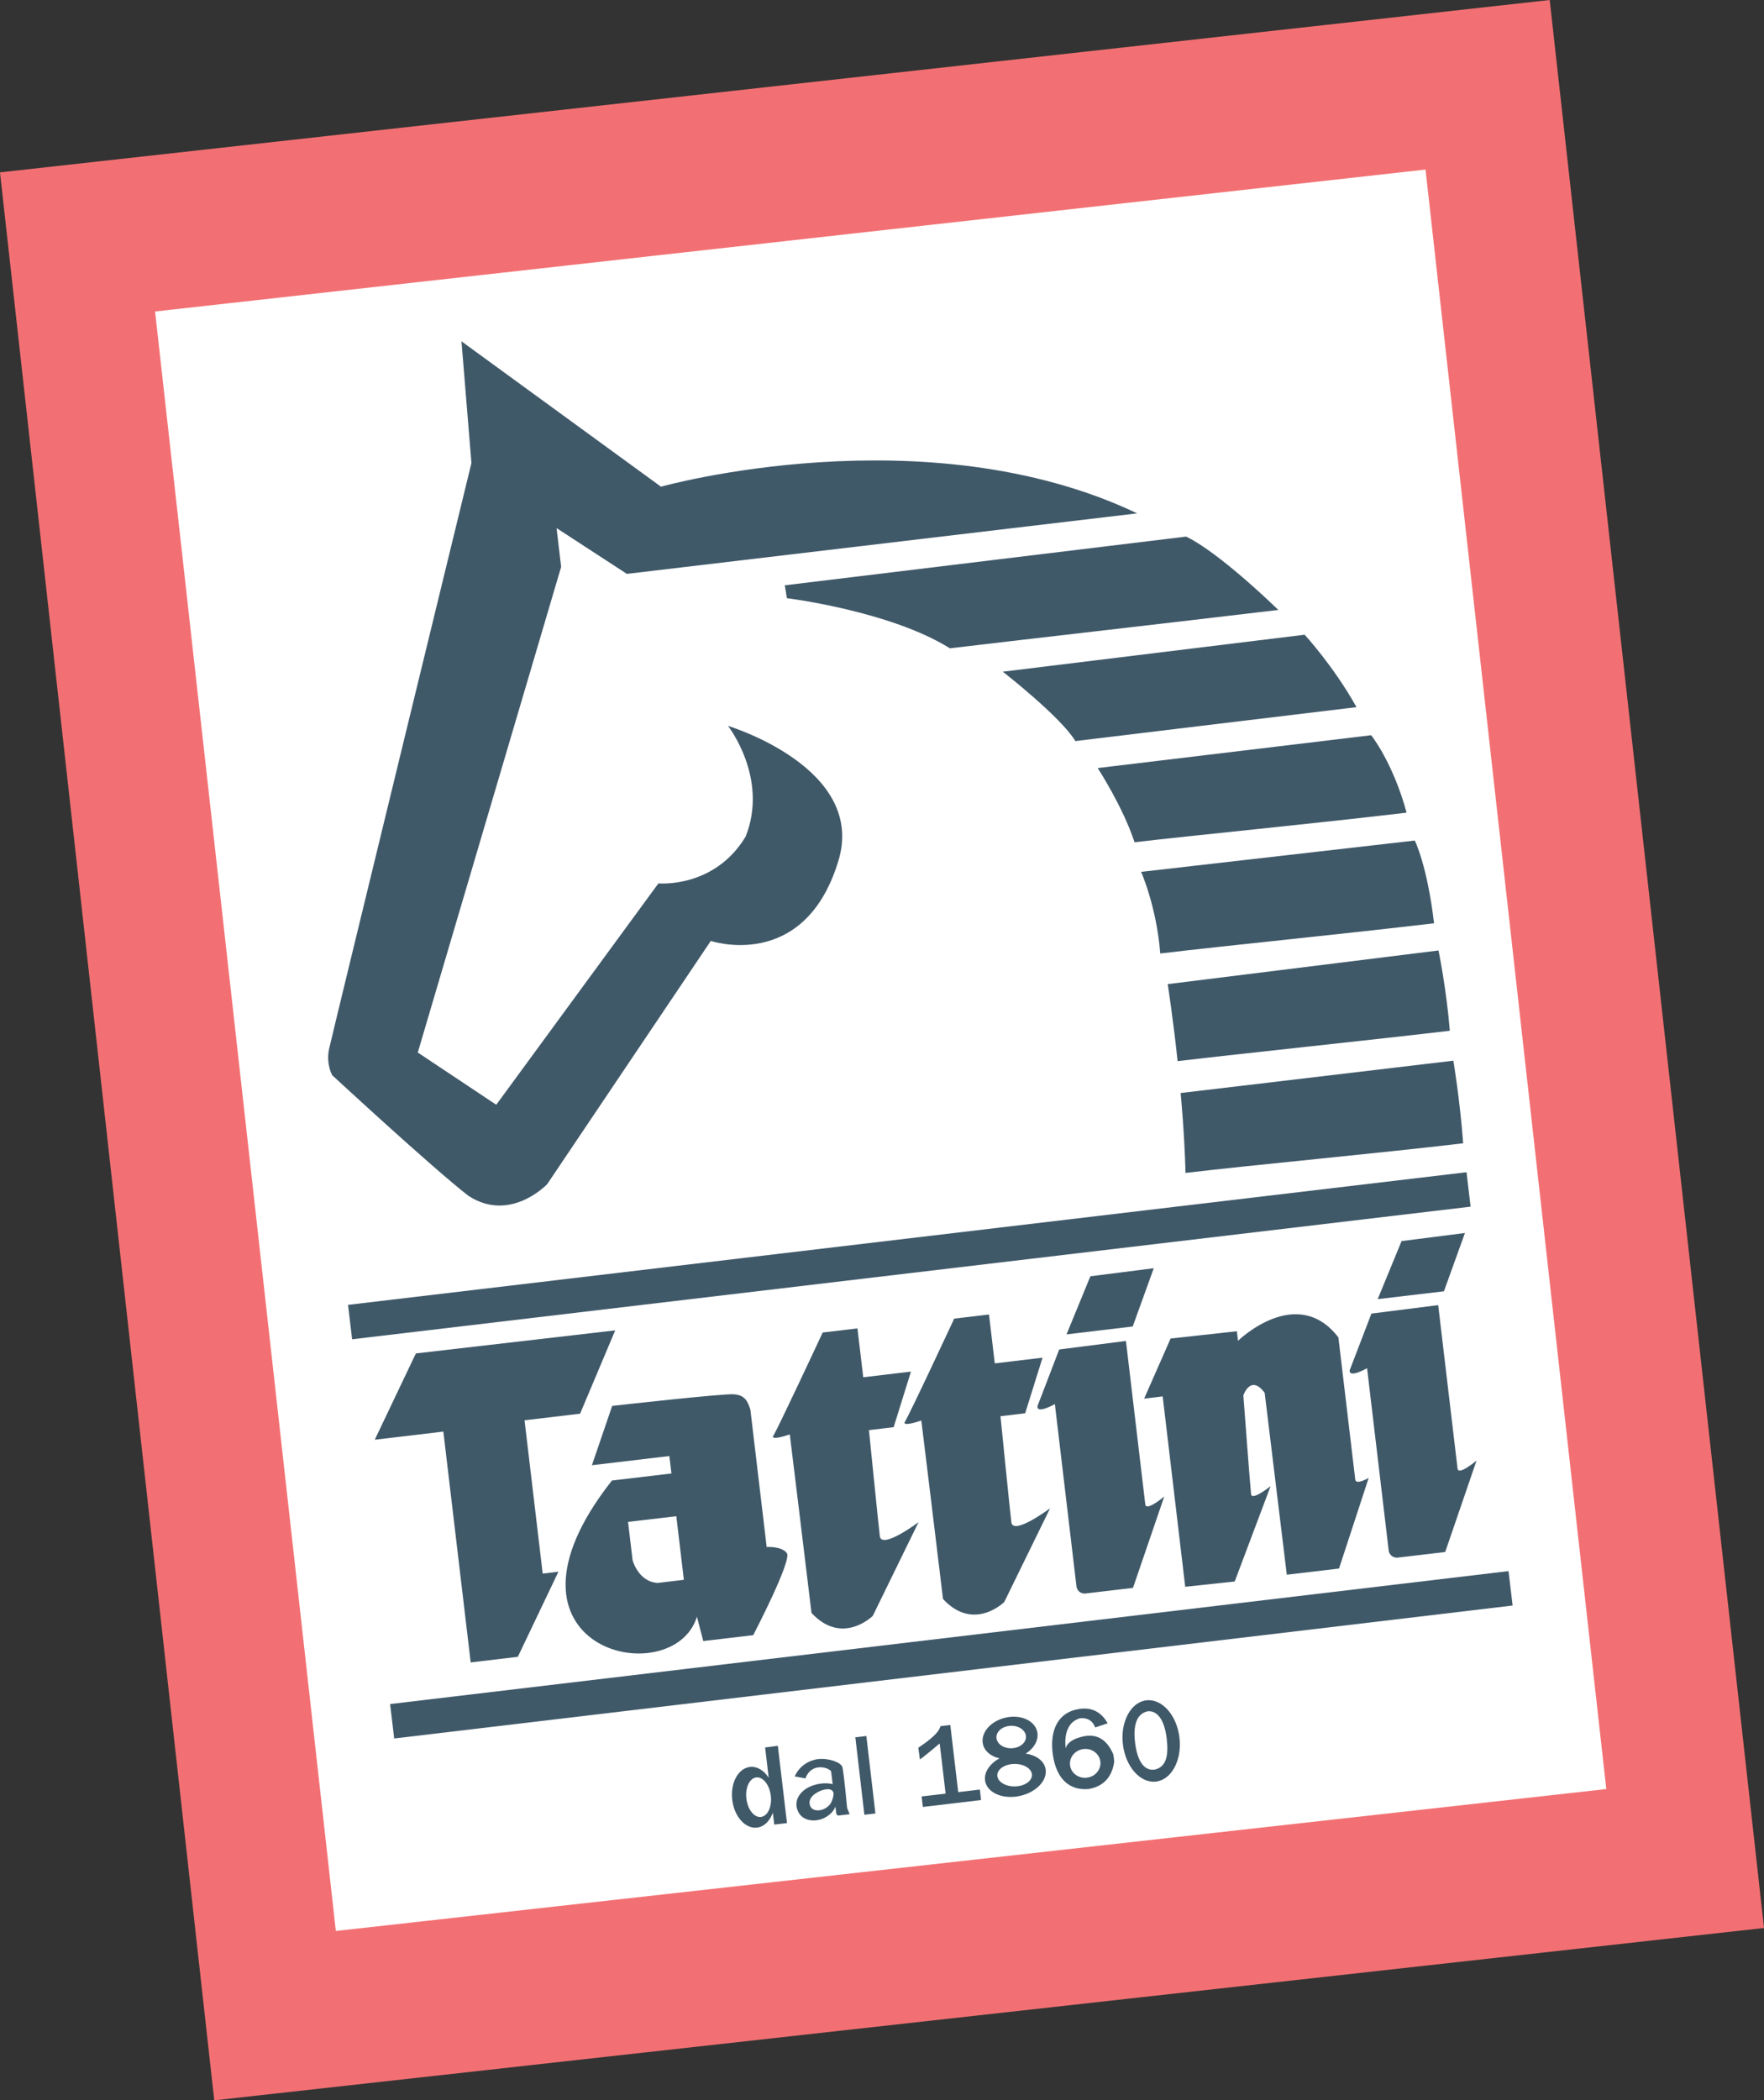
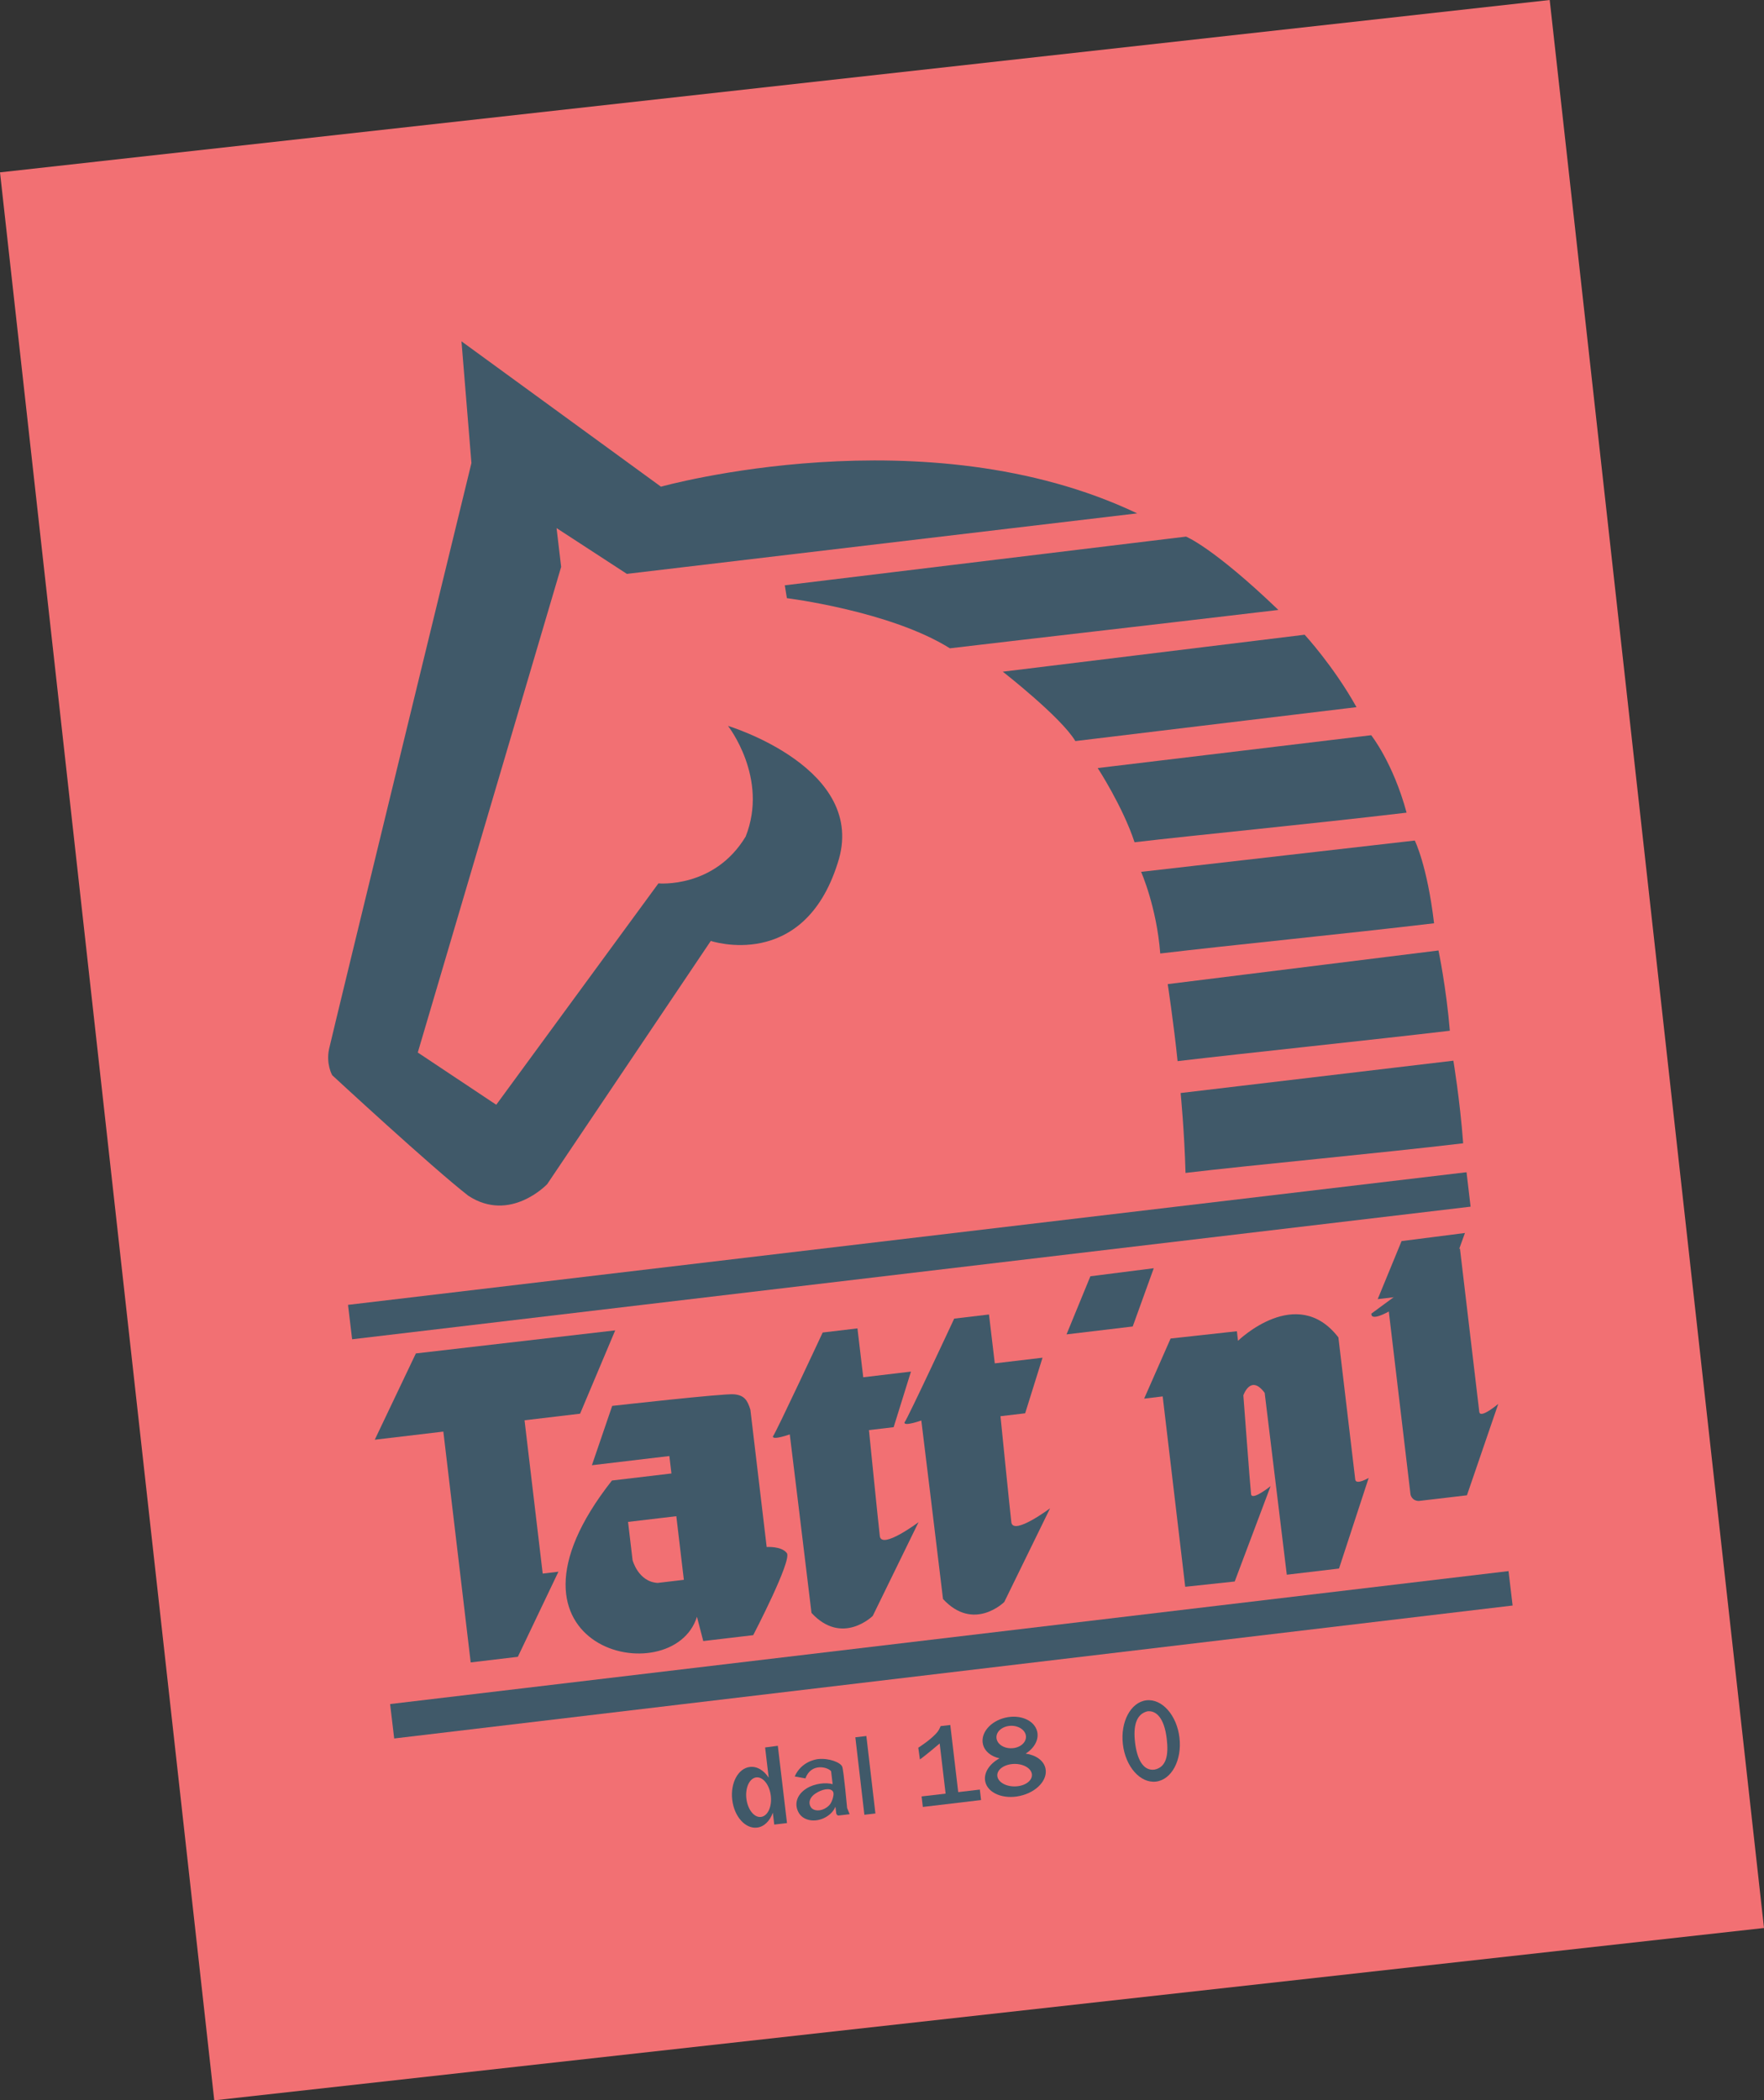
<svg xmlns="http://www.w3.org/2000/svg" version="1.1" viewBox="0 0 418.419 498" overflow="visible">
  <rect x="0" y="0" width="418.419" height="498" fill="#333333" stroke="none" />
  <polygon fill="#F27073" points="0,40.869 367.587,0 418.419,457.135 50.822,498  " />
-   <rect x="57.464" y="55.796" transform="matrix(-0.994 0.111 -0.111 -0.994 444.325 473.274)" fill="#FFFFFF" width="303.168" height="386.305" />
  <path fill="#405969" d="M109.461,80.928l2.363,28.861c0,0-32.976,135.287-33.759,138.896c-0.787,3.603,0.737,6.255,0.737,6.255  s23.673,21.902,32.281,28.574c9.958,6.525,18.713-2.75,18.713-2.75l38.804-57.668c0,0,21.936,7.39,30.086-18.417  c7.458-22.486-26.004-32.564-26.004-32.564s9.698,12.351,4.188,26.238c-7.447,12.359-20.692,11.1-20.692,11.1l-38.466,52.489  l-18.615-12.385l34.007-115.149l-1.087-9.194l16.675,10.856c0,0,30.362-3.604,121.042-14.349  c-50.229-23.887-112.953-6.326-112.953-6.326L109.461,80.928z" />
  <path fill="#405969" d="M186.152,138.779l0.498,3.05c0,0,24.528,3.037,38.661,11.888c21.705-2.568,45.295-5.232,77.921-9.096  c-15.542-14.9-21.909-17.388-21.909-17.388L186.152,138.779z" />
  <path fill="#405969" d="M237.864,159.261c0,0,13.832,10.782,17.209,16.453c7.718-0.914,47.518-5.768,66.686-8.042  c-5.396-9.69-12.299-17.176-12.299-17.176L237.864,159.261z" />
  <path fill="#405969" d="M260.375,182.109c0,0,5.939,9.098,8.741,17.595c13.581-1.611,41.183-4.255,64.526-7.018  c-3.211-11.866-8.395-18.362-8.395-18.362L260.375,182.109z" />
  <path fill="#405969" d="M270.672,206.722c0,0,3.682,8.291,4.537,19.356c16.871-2.006,43.385-4.604,64.949-7.165  c-1.623-13.757-4.572-19.617-4.572-19.617L270.672,206.722z" />
  <path fill="#405969" d="M276.983,233.339c0,0,1.44,9.444,2.339,18.26c15.181-1.796,46.926-5.113,64.577-7.205  c-0.832-10.166-2.693-19.033-2.693-19.033L276.983,233.339z" />
  <path fill="#405969" d="M280.046,259.16c0,0,0.896,9.168,1.161,18.944c15.971-1.894,45.715-4.636,65.855-7.024  c-0.768-10.313-2.323-19.588-2.323-19.588L280.046,259.16z" />
  <polygon fill="#405969" points="82.551,309.388 347.86,277.941 348.825,286.105 83.523,317.549  " />
  <rect x="92.186" y="388.164" transform="matrix(-0.993 0.118 -0.118 -0.993 496.135 755.246)" fill="#405969" width="267.159" height="8.22" />
  <polygon fill="#405969" points="98.642,320.904 88.894,341.365 105.161,339.438 111.648,394.166 122.83,392.838 132.459,372.658   128.728,373.104 124.42,336.757 137.598,335.193 145.926,315.436  " />
  <path fill="#405969" d="M186.641,368.244c-1.286-1.699-4.786-1.441-4.786-1.441s-3.451-29.117-3.863-32.553  c-0.708-2.283-1.45-3.443-3.909-3.658c-2.462-0.223-28.871,2.752-28.871,2.752l-4.813,14.068l18.372-2.18l0.494,4.133  c0,0-4.726,0.559-14.113,1.673c-31.628,40.137,14.46,50.626,20.165,32.3c1.495,5.766,1.495,5.766,1.495,5.766l11.849-1.4  C178.659,387.711,187.922,369.933,186.641,368.244z M156,375.318c-4.625-0.268-5.956-5.412-5.956-5.412l-1.07-9.057l11.449-1.35  l1.788,15.082C162.21,374.578,161.124,374.715,156,375.318z" />
  <path fill="#405969" d="M195.138,315.946c0,0-11.009,23.62-11.8,24.63c-0.123,0.987,3.996-0.476,3.996-0.476  s3.929,32.034,5.152,42.331c7.277,7.869,14.533,0.706,14.533,0.706l10.861-22.226c0,0-8.612,6.459-9.181,3.385  c-0.366-3.094-2.585-25.213-2.585-25.213l5.86-0.691l4.104-13.18l-11.316,1.344l-1.375-11.592L195.138,315.946z" />
  <path fill="#405969" d="M226.333,312.652c0,0-10.996,23.618-11.795,24.631c-0.125,0.985,3.997-0.476,3.997-0.476  s3.927,32.045,5.146,42.327c7.289,7.875,14.529,0.709,14.529,0.709l10.873-22.228c0,0-8.623,6.458-9.184,3.392  c-0.37-3.099-2.586-25.217-2.586-25.217l5.854-0.693l4.12-13.18l-11.326,1.342l-1.374-11.588L226.333,312.652z" />
-   <path fill="#405969" d="M251.243,319.967l-5.159,13.438c-0.171,1.976,4.128-0.495,4.128-0.495l5.148,43.408  c0,0,0.273,1.463,1.928,1.528c1.836-0.222,11.457-1.354,11.457-1.354l7.421-21.677c0,0-4.292,3.648-4.505,1.887  c-0.205-1.772-4.588-38.752-4.588-38.752L251.243,319.967z" />
  <polygon fill="#405969" points="258.637,302.611 252.979,316.388 268.68,314.514 273.67,300.701  " />
-   <path fill="#405969" d="M325.299,311.455l-5.156,13.445c-0.174,1.977,4.125-0.493,4.125-0.493l5.151,43.407  c0,0,0.271,1.459,1.936,1.521c1.835-0.216,11.446-1.348,11.446-1.348l7.432-21.675c0,0-4.301,3.648-4.506,1.887  c-0.205-1.772-4.588-38.75-4.588-38.75L325.299,311.455z" />
+   <path fill="#405969" d="M325.299,311.455c-0.174,1.977,4.125-0.493,4.125-0.493l5.151,43.407  c0,0,0.271,1.459,1.936,1.521c1.835-0.216,11.446-1.348,11.446-1.348l7.432-21.675c0,0-4.301,3.648-4.506,1.887  c-0.205-1.772-4.588-38.75-4.588-38.75L325.299,311.455z" />
  <polygon fill="#405969" points="332.45,294.268 326.79,308.031 342.499,306.173 347.482,292.348  " />
  <path fill="#405969" d="M277.665,317.371l-6.275,14.25l4.398-0.527l5.346,45.139l11.738-1.252l8.516-22.619  c0,0-4.439,3.58-4.637,1.903c-0.199-1.673-1.828-23.417-1.828-23.417s1.713-5.115,5.057-0.594  c0.634,5.322,5.248,43.119,5.248,43.119l12.387-1.465l7.035-21.49c0,0-3.022,1.787-3.188,0.378  c-0.171-1.415-1.86-15.683-3.995-33.688c-9.867-12.816-23.813,0.8-23.813,0.8l-0.264-2.265L277.665,317.371z" />
  <path fill="#405969" d="M184.5,413.934l-3.015,0.395l0.849,7.174c-1.13-1.729-2.768-2.758-4.464-2.551  c-2.785,0.328-4.658,3.813-4.185,7.787c0.468,3.973,3.105,6.93,5.889,6.592c1.697-0.197,3.048-1.59,3.74-3.533l0.337,2.817  l3.023-0.355L184.5,413.934z M180.496,430.802c-1.598,0.198-3.146-1.745-3.456-4.341c-0.308-2.586,0.742-4.838,2.344-5.032  c1.598-0.188,3.147,1.768,3.451,4.349C183.148,428.37,182.099,430.621,180.496,430.802z" />
  <path fill="#405969" d="M200.936,428.686c0,0-0.803-8.789-1.156-9.785c-0.354-0.989-3.139-2.117-5.799-1.805  c-0.606,0.074-3.937,0.634-5.479,4.111l2.539,0.461c1.349-3.707,5.262-2.734,6.094-1.707c0.05,0.426,0.144,1.221,0.264,2.189  c0.033,0.273,0.074,0.584,0.106,0.885c-1.581-0.453-4.224-0.189-6.111,0.962c-2.562,1.554-3.056,3.976-1.878,5.911  c1.185,1.943,4.291,2.369,6.77,0.686c1.038-0.701,1.533-1.438,1.878-2.214c0.12,0.967,0.198,1.617,0.198,1.617  s0.153,0.517,0.592,0.464c0.445-0.059,2.579-0.303,2.579-0.303L200.936,428.686z M197.481,426.572  c-0.239,0.684-0.471,1.313-1.351,1.945c-1.409,1.021-3.143,0.951-3.794-0.025c-0.645-0.983-0.349-2.308,1.109-3.258  c1.441-0.959,3.468-1.461,4.123-0.469C197.852,425.201,197.67,425.984,197.481,426.572z" />
  <rect x="204.008" y="411.528" transform="matrix(-0.993 0.116 -0.116 -0.993 457.963 814.967)" fill="#405969" width="2.633" height="18.499" />
  <path fill="#405969" d="M232.418,424.313l-5.128,0.607l-1.88-15.916l-2.299,0.267c0,0-0.297,0.796-0.69,1.306  c-1.449,1.842-4.606,3.811-4.606,3.811l0.389,2.791c0,0,1.318-0.93,4.686-3.793c0.206,1.75,1.219,10.26,1.408,11.891  l-5.699,0.665l0.297,2.497l13.813-1.639L232.418,424.313z" />
  <path fill="#405969" d="M247.979,419.279c-0.412-1.869-2.289-3.147-4.686-3.492c2.025-1.278,3.178-3.287,2.726-5.219  c-0.609-2.652-3.993-4.131-7.543-3.303c-3.562,0.832-5.933,3.648-5.323,6.293c0.396,1.701,1.936,2.912,3.93,3.348  c-2.404,1.318-3.831,3.48-3.377,5.535c0.607,2.736,4.291,4.252,8.229,3.377C245.879,424.949,248.588,422.021,247.979,419.279z   M236.355,411.961c-0.048-1.479,1.493-2.707,3.429-2.768c1.935-0.049,3.533,1.108,3.576,2.565  c0.041,1.478-1.491,2.714-3.427,2.758C238.004,414.576,236.399,413.432,236.355,411.961z M240.69,423.565  c-2.272,0.026-4.127-1.16-4.135-2.636c-0.008-1.471,1.82-2.672,4.092-2.697c2.268-0.017,4.121,1.162,4.129,2.629  C244.784,422.34,242.956,423.549,240.69,423.565z" />
-   <path fill="#405969" d="M264.074,415.968c-1.72-4.044-4.407-4.827-7.058-4.269c-4.078,0.858-4.219,2.836-4.219,2.836  s-1.029-5.824,3.346-7.117c0.822-0.1,2.783-0.131,3.631,2.166l2.958-0.979c-1.366-2.472-3.608-3.953-6.878-3.378  c-4.983,0.795-6.796,5.105-6.178,10.344c0.619,5.24,3.188,9.004,8.435,8.627c3.856-0.611,5.708-3.112,6.179-6.492  C264.25,417.185,264.198,416.635,264.074,415.968z M257.805,421.495c-1.985,0.24-3.778-1.087-3.994-2.966  c-0.223-1.879,1.211-3.582,3.197-3.822c1.976-0.238,3.771,1.096,3.994,2.964C261.225,419.551,259.792,421.268,257.805,421.495z" />
  <path fill="#405969" d="M279.766,411.995c-0.627-5.313-4.144-9.276-7.851-8.845c-3.699,0.445-6.201,5.119-5.567,10.434  c0.625,5.324,4.143,9.281,7.857,8.84C277.905,421.984,280.401,417.311,279.766,411.995z M273.8,419.592  c-2.733,0.321-4.125-2.653-4.569-6.473c-0.453-3.816,0.238-6.691,2.933-7.358c2.075-0.248,3.994,1.566,4.579,6.466  C277.204,416.043,276.734,419.031,273.8,419.592z" />
</svg>